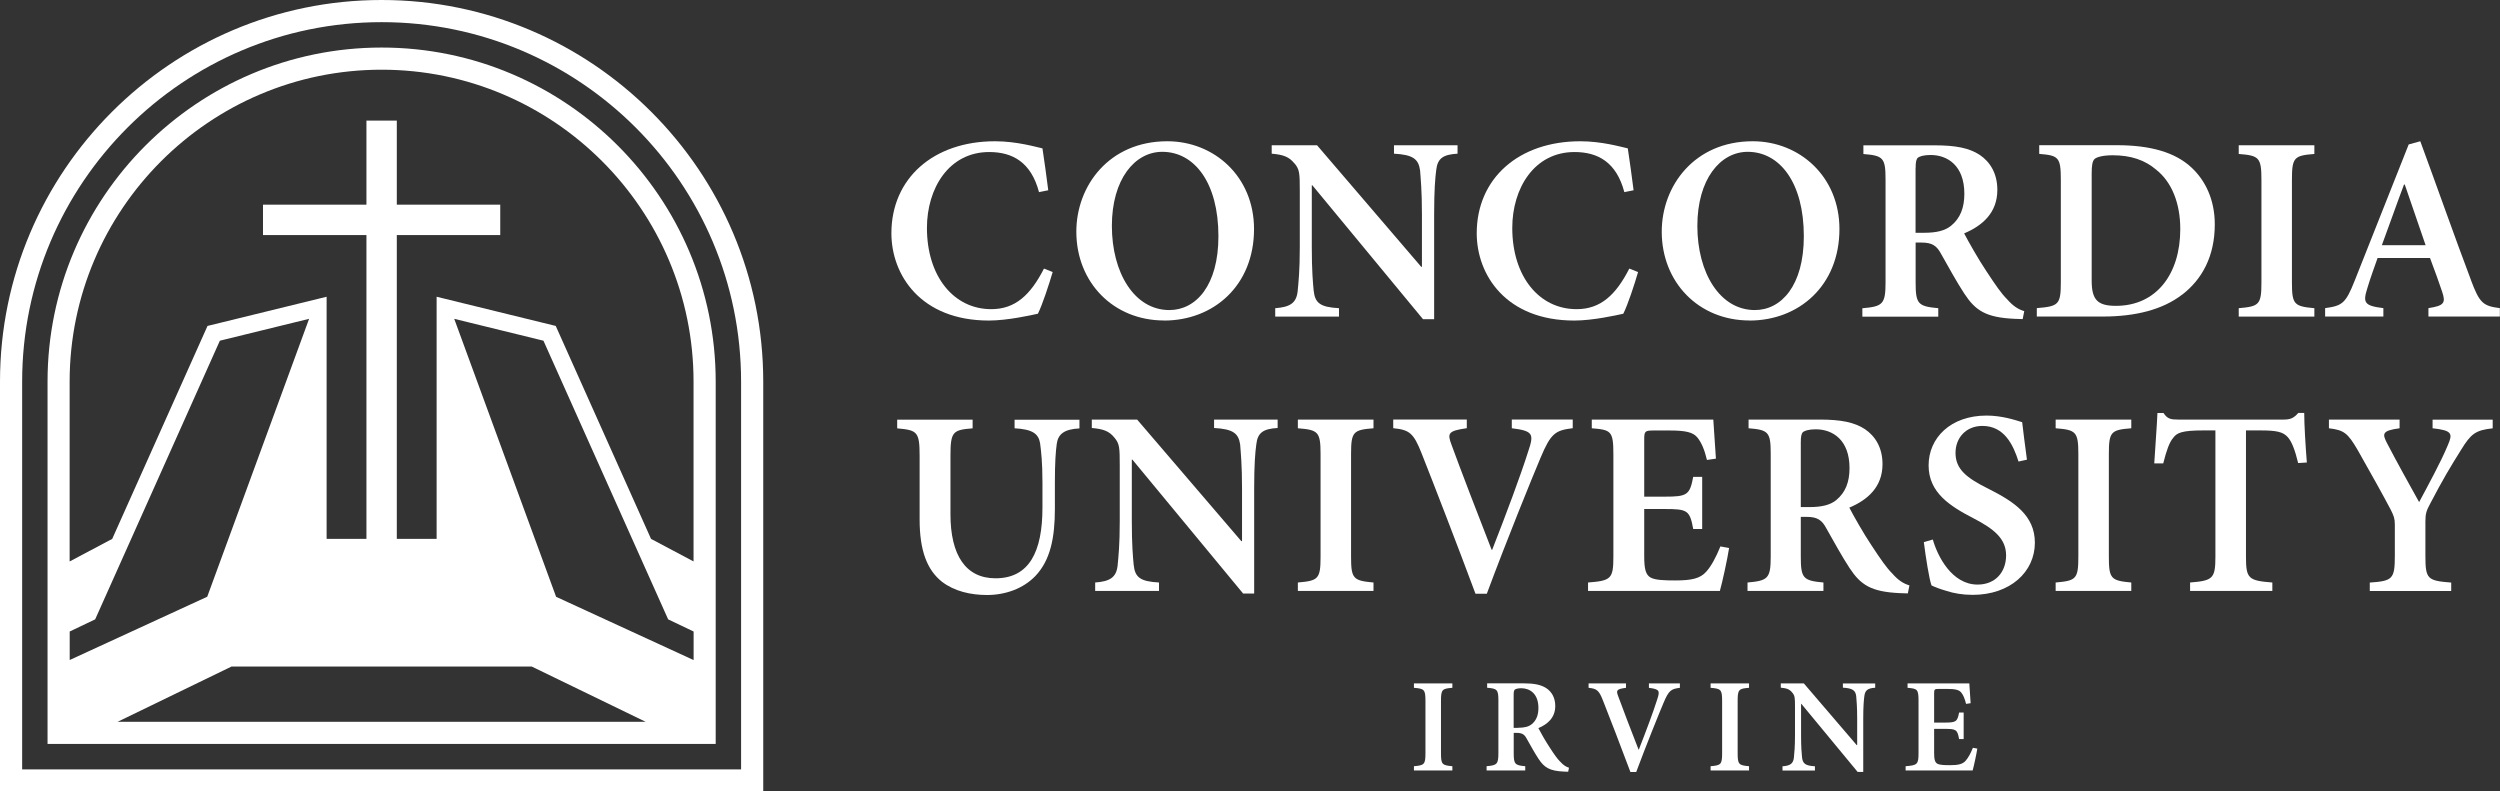
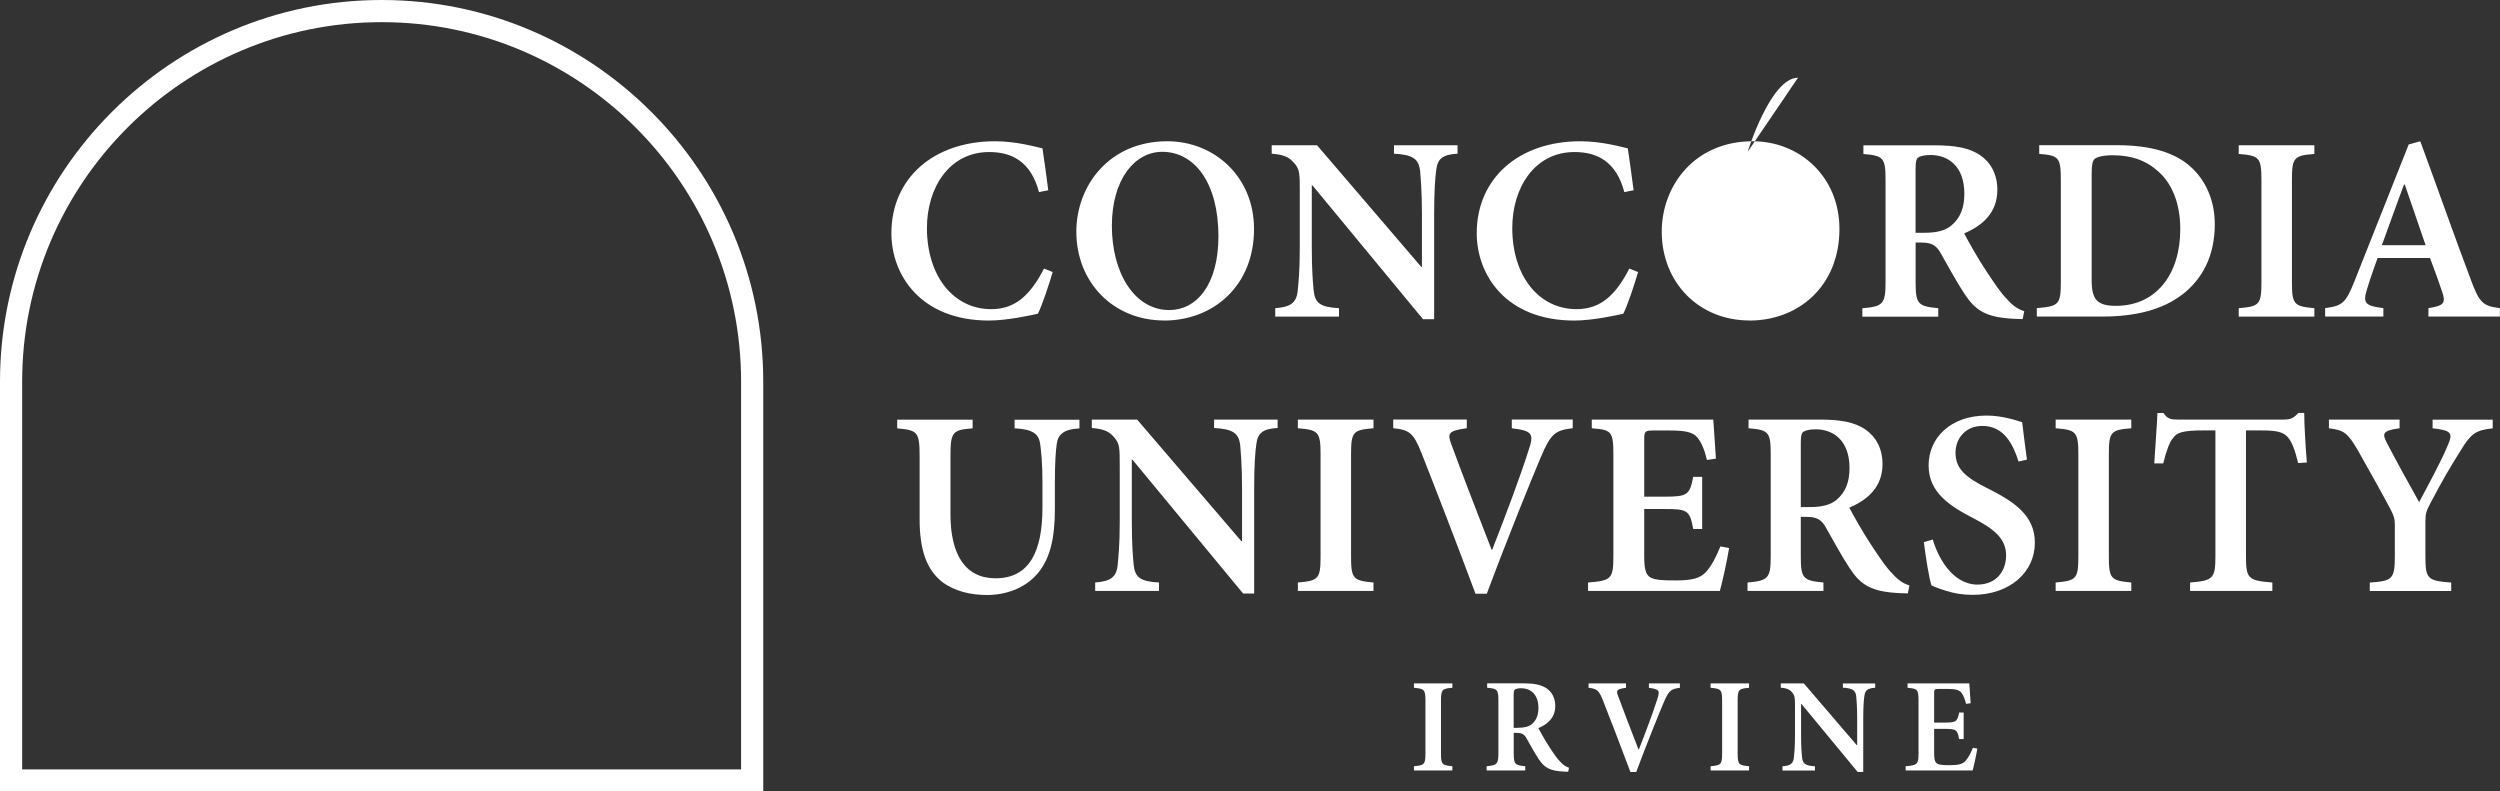
<svg xmlns="http://www.w3.org/2000/svg" viewBox="0 0 362.27 114.69">
  <rect x="0" y="0" width="362.27" height="114.69" fill="#333333" stroke="none" />
  <g fill="#fff">
    <path d="m143.29 46.45c2.67 0 6.07-.76 7.11-.99.65-1.3 1.6-4.2 2.14-6.04l-1.26-.5c-1.95 3.82-4.16 5.88-7.64 5.88-5.43 0-9.32-4.74-9.32-11.77 0-5.73 3.17-11 9.02-11 3.36 0 6.07 1.45 7.22 5.81l1.34-.27c-.27-2.25-.54-3.97-.84-6.07-1.03-.23-3.78-1.03-6.88-1.03-8.94 0-15.01 5.39-15.01 13.33 0 6.04 4.24 12.65 14.14 12.65z" />
    <path d="m168.69 46.45c7.14 0 13.03-5.04 13.03-13.26 0-7.6-5.77-12.72-12.57-12.72-8.44 0-13.18 6.46-13.18 13.1 0 7.34 5.35 12.87 12.72 12.87zm-.27-24.45c4.66 0 8.14 4.47 8.14 12.23 0 7.14-3.25 10.7-7.11 10.7-5.08 0-8.33-5.42-8.33-12.19s3.32-10.74 7.3-10.74z" />
    <path d="m187.59 23.68c.73.88.76 1.41.76 4.01v8.14c0 3.4-.19 5.12-.31 6.38-.19 1.72-1.11 2.29-3.25 2.45v1.22h9.24v-1.22c-2.75-.15-3.48-.76-3.67-2.56-.11-1.15-.27-2.87-.27-6.27v-8.98h.08l16.04 19.41h1.61v-15.24c0-3.44.15-5.23.3-6.38.19-1.72 1.03-2.25 3.09-2.37v-1.22h-9.21v1.22c2.75.15 3.55.77 3.78 2.41.08 1.11.27 2.9.27 6.34v7.64h-.11l-15.09-17.61h-6.57v1.22c1.72.15 2.52.46 3.29 1.41z" />
    <path d="m237.36 39.42-1.26-.5c-1.95 3.82-4.16 5.88-7.64 5.88-5.43 0-9.32-4.74-9.32-11.77 0-5.73 3.17-11 9.02-11 3.36 0 6.07 1.45 7.22 5.81l1.34-.27c-.27-2.25-.54-3.97-.84-6.07-1.03-.23-3.78-1.03-6.88-1.03-8.94 0-15.01 5.39-15.01 13.33 0 6.04 4.24 12.65 14.14 12.65 2.67 0 6.07-.76 7.1-.99.65-1.3 1.61-4.2 2.14-6.04z" />
-     <path d="m253.52 46.45c7.14 0 13.03-5.04 13.03-13.26 0-7.6-5.77-12.72-12.57-12.72-8.44 0-13.18 6.46-13.18 13.1 0 7.34 5.35 12.87 12.72 12.87zm-.27-24.45c4.66 0 8.14 4.47 8.14 12.23 0 7.14-3.25 10.7-7.1 10.7-5.08 0-8.33-5.42-8.33-12.19s3.32-10.74 7.3-10.74z" />
+     <path d="m253.52 46.45c7.14 0 13.03-5.04 13.03-13.26 0-7.6-5.77-12.72-12.57-12.72-8.44 0-13.18 6.46-13.18 13.1 0 7.34 5.35 12.87 12.72 12.87zm-.27-24.45s3.32-10.74 7.3-10.74z" />
    <path d="m280.87 44.66c-2.94-.27-3.28-.61-3.28-3.74v-5.77h.88c1.49 0 2.18.46 2.79 1.61 1.11 1.95 2.29 4.13 3.4 5.81 1.61 2.45 3.13 3.44 7.26 3.63.42 0 .88.04 1.18.04l.23-1.15c-.88-.27-1.61-.73-2.48-1.72-.84-.84-1.64-1.99-3.02-4.09-1.15-1.72-2.6-4.28-3.21-5.46 2.64-1.11 4.81-2.98 4.81-6.3 0-2.37-1.03-4.05-2.56-5.08-1.53-.99-3.44-1.38-6.57-1.38h-10.28v1.26c2.86.23 3.21.54 3.21 3.67v14.94c0 3.17-.42 3.48-3.36 3.74v1.22h11v-1.22zm-3.28-20.29c0-.88.08-1.3.34-1.53.27-.19.84-.38 1.83-.38 2.45 0 4.89 1.53 4.89 5.62 0 1.99-.57 3.52-1.91 4.62-.88.73-2.14 1.03-3.9 1.03h-1.26v-9.36z" />
    <path d="m316.2 42.71c2.9-2.22 4.74-5.58 4.74-10.2 0-3.63-1.41-6.38-3.32-8.18-2.41-2.29-6.07-3.29-10.89-3.29h-11.23v1.26c2.79.23 3.13.46 3.13 3.75v14.86c0 3.25-.34 3.48-3.48 3.74v1.22h9.55c4.74 0 8.67-.99 11.5-3.17zm-13.1-2.06v-15.47c0-1.26.11-1.83.42-2.14.3-.27 1.15-.54 2.64-.54 2.6 0 4.66.69 6.3 2.1 2.22 1.76 3.48 4.81 3.48 8.6 0 6.53-3.48 11.12-9.32 11.12-2.68 0-3.52-.88-3.52-3.67z" />
    <path d="m324.41 22.31c2.94.23 3.29.5 3.29 3.75v14.86c0 3.25-.34 3.48-3.29 3.74v1.22h10.96v-1.22c-2.94-.27-3.25-.54-3.25-3.74v-14.86c0-3.25.31-3.52 3.25-3.75v-1.26h-10.96z" />
    <path d="m358.06 40.57c-2.48-6.57-4.89-13.45-7.34-20.1l-1.68.46-7.83 19.75c-1.3 3.29-1.8 3.63-4.28 3.97v1.22h8.44v-1.22c-2.79-.34-2.98-.8-2.33-2.87.46-1.53.99-2.98 1.49-4.39h7.6c.69 1.83 1.34 3.63 1.76 4.89.54 1.61.3 2.02-1.99 2.37v1.22h10.35v-1.22c-2.45-.31-2.94-.73-4.2-4.09zm-12.91-5.04c1.07-2.87 2.1-5.85 3.21-8.79h.11l3.02 8.79z" />
    <path d="m147.01 62.06c2.64.15 3.48.8 3.71 2.18.15 1.18.34 2.71.34 5.69v3.63c0 6.38-1.91 10.24-6.8 10.24-4.36 0-6.53-3.4-6.53-9.28v-8.44c0-3.55.34-3.78 3.21-4.01v-1.26h-10.93v1.26c2.9.27 3.25.46 3.25 4.01v9.21c0 4.47 1.07 7.3 3.25 9.02 1.8 1.37 4.13 1.91 6.53 1.91 2.64 0 5.23-.92 6.99-2.75 2.18-2.29 2.83-5.54 2.83-9.74v-3.78c0-3.02.12-4.51.27-5.62.19-1.45 1.11-2.14 3.29-2.25v-1.26h-9.4v1.26z" />
    <path d="m175.93 62.02c2.75.15 3.55.77 3.78 2.41.08 1.11.27 2.9.27 6.34v7.64h-.11l-15.09-17.61h-6.57v1.22c1.72.15 2.52.46 3.29 1.41.73.88.76 1.41.76 4.01v8.14c0 3.4-.19 5.12-.31 6.38-.19 1.72-1.11 2.29-3.25 2.45v1.22h9.25v-1.22c-2.75-.15-3.48-.76-3.67-2.56-.11-1.15-.27-2.87-.27-6.27v-8.98h.08l16.05 19.41h1.6v-15.24c0-3.44.15-5.23.31-6.38.19-1.72 1.03-2.25 3.09-2.37v-1.22h-9.21z" />
    <path d="m188.07 62.06c2.94.23 3.29.5 3.29 3.75v14.86c0 3.25-.34 3.48-3.29 3.74v1.22h10.96v-1.22c-2.94-.27-3.25-.54-3.25-3.74v-14.86c0-3.25.31-3.52 3.25-3.75v-1.26h-10.96z" />
    <path d="m219.09 62.06c3.09.38 3.21.84 2.37 3.32-1.11 3.52-3.17 9.02-5.23 14.29h-.08c-1.83-4.66-4.74-12.26-5.81-15.21-.61-1.64-.57-2.02 2.21-2.41v-1.26h-10.66v1.26c2.33.23 2.94.69 4.09 3.59 1.8 4.55 5.23 13.41 7.83 20.4h1.64c2.94-7.91 6.61-16.92 7.79-19.71 1.49-3.55 2.14-3.97 4.66-4.28v-1.26h-8.83v1.26z" />
    <path d="m250.56 79.41-1.26-.23c-.65 1.61-1.34 2.87-2.06 3.67-.88.99-2.14 1.26-4.47 1.26-1.57 0-2.9-.04-3.59-.42-.73-.42-.92-1.3-.92-3.13v-6.8h2.94c3.28 0 3.67.15 4.16 2.9h1.3v-7.56h-1.3c-.5 2.64-.88 2.87-4.16 2.87h-2.94v-8.29c0-1.22.11-1.3 1.45-1.3h2.22c2.37 0 3.4.27 4.01.99.61.73 1.07 1.83 1.41 3.28l1.3-.19c-.15-2.22-.34-4.89-.38-5.66h-17.61v1.26c2.79.23 3.13.38 3.13 3.75v14.86c0 3.21-.34 3.48-3.67 3.74v1.22h19.1c.34-1.15 1.11-4.7 1.34-6.23z" />
    <path d="m276.69 84.83c-.88-.27-1.61-.73-2.48-1.72-.84-.84-1.64-1.99-3.02-4.09-1.15-1.72-2.6-4.28-3.21-5.46 2.64-1.11 4.81-2.98 4.81-6.3 0-2.37-1.03-4.05-2.56-5.08-1.53-.99-3.44-1.38-6.57-1.38h-10.28v1.26c2.87.23 3.21.54 3.21 3.67v14.94c0 3.17-.42 3.48-3.36 3.74v1.22h11v-1.22c-2.94-.27-3.28-.61-3.28-3.74v-5.77h.88c1.49 0 2.18.46 2.79 1.61 1.11 1.95 2.29 4.13 3.4 5.81 1.61 2.45 3.13 3.44 7.26 3.63.42 0 .88.04 1.18.04l.23-1.15zm-10.58-12.38c-.88.73-2.14 1.03-3.9 1.03h-1.26v-9.36c0-.88.08-1.3.34-1.53.27-.19.84-.38 1.83-.38 2.45 0 4.89 1.53 4.89 5.62 0 1.99-.57 3.52-1.91 4.62z" />
    <path d="m288.18 70.85c-3.25-1.61-4.81-2.87-4.81-5.23 0-2.14 1.49-3.9 3.9-3.9 3.17 0 4.47 2.75 5.23 5.16l1.22-.27c-.31-2.41-.54-4.01-.69-5.43-.99-.31-2.94-.96-5.16-.96-5.23 0-8.4 3.25-8.4 7.22s3.13 5.92 6.53 7.68c2.87 1.49 4.7 2.9 4.7 5.35s-1.57 4.24-4.13 4.24c-3.74 0-5.81-4.13-6.49-6.53l-1.3.38c.27 2.14.77 5.35 1.11 6.27.46.23 1.15.5 2.18.8 1.03.34 2.33.57 3.78.57 5.43 0 9.02-3.32 9.02-7.56 0-3.97-3.06-5.96-6.69-7.79z" />
    <path d="m297.88 62.06c2.94.23 3.29.5 3.29 3.75v14.86c0 3.25-.34 3.48-3.29 3.74v1.22h10.96v-1.22c-2.94-.27-3.25-.54-3.25-3.74v-14.86c0-3.25.3-3.52 3.25-3.75v-1.26h-10.96z" />
    <path d="m333.03 59.85c-.65.73-1.11.95-2.1.95h-15.28c-1.07 0-1.57-.08-2.14-.95h-.88c-.08 1.99-.31 4.7-.46 7.3h1.3c.46-1.83.88-3.06 1.45-3.71.54-.73 1.26-1.07 4.39-1.07h1.72v18.3c0 3.17-.38 3.48-3.67 3.74v1.22h11.92v-1.22c-3.48-.27-3.82-.57-3.82-3.74v-18.3h2.06c2.48 0 3.32.23 4.01.99.57.65 1.03 1.83 1.49 3.74l1.26-.08c-.19-2.37-.38-5.54-.38-7.18h-.88z" />
    <path d="m352.5 62.06c2.86.31 2.94.77 2.21 2.45-.95 2.33-2.94 5.96-4.16 8.25-1.57-2.83-3.21-5.77-4.66-8.56-.69-1.34-.73-1.8 1.83-2.14v-1.26h-10.24v1.26c2.18.27 2.71.65 4.2 3.21 2.18 3.86 3.59 6.38 4.74 8.56.46.92.61 1.3.61 2.18v4.55c0 3.36-.34 3.63-3.63 3.86v1.22h11.8v-1.22c-3.44-.27-3.74-.5-3.74-3.86v-5.01c0-1.11.15-1.57.69-2.56 1.83-3.51 2.94-5.35 4.47-7.79 1.41-2.29 2.06-2.87 4.59-3.13v-1.26h-8.71v1.26z" />
    <path d="m204.89 99.67c1.5.12 1.67.25 1.67 1.9v7.56c0 1.65-.17 1.77-1.67 1.9v.62h5.57v-.62c-1.5-.13-1.65-.27-1.65-1.9v-7.56c0-1.65.16-1.79 1.65-1.9v-.64h-5.57z" />
    <path d="m226.08 110.37c-.43-.43-.84-1.01-1.53-2.08-.58-.87-1.32-2.18-1.63-2.78 1.34-.56 2.45-1.51 2.45-3.21 0-1.2-.52-2.06-1.3-2.58-.78-.5-1.75-.7-3.34-.7h-5.23v.64c1.46.12 1.63.27 1.63 1.87v7.6c0 1.61-.21 1.77-1.71 1.9v.62h5.6v-.62c-1.5-.13-1.67-.31-1.67-1.9v-2.93h.45c.76 0 1.11.23 1.42.82.56.99 1.17 2.1 1.73 2.95.82 1.24 1.59 1.75 3.69 1.84.21 0 .45.02.6.02l.12-.58c-.45-.14-.81-.37-1.26-.87zm-6.1-4.9h-.64v-4.76c0-.45.04-.66.17-.78.14-.1.43-.2.93-.2 1.24 0 2.49.78 2.49 2.86 0 1.01-.29 1.79-.97 2.35-.45.37-1.09.52-1.98.52z" />
    <path d="m238.93 99.67c1.57.2 1.63.43 1.21 1.69-.56 1.79-1.61 4.58-2.66 7.26h-.04c-.93-2.37-2.41-6.23-2.95-7.73-.31-.84-.29-1.03 1.13-1.22v-.64h-5.42v.64c1.18.12 1.5.35 2.08 1.83.91 2.31 2.66 6.82 3.98 10.37h.84c1.5-4.02 3.36-8.61 3.96-10.02.76-1.81 1.09-2.02 2.37-2.18v-.64h-4.49v.64z" />
    <path d="m247.88 99.67c1.5.12 1.67.25 1.67 1.9v7.56c0 1.65-.17 1.77-1.67 1.9v.62h5.57v-.62c-1.5-.13-1.65-.27-1.65-1.9v-7.56c0-1.65.16-1.79 1.65-1.9v-.64h-5.57z" />
    <path d="m267.06 99.65c1.4.08 1.81.39 1.92 1.22.04.56.14 1.48.14 3.22v3.89h-.06l-7.67-8.95h-3.34v.62c.87.08 1.28.23 1.67.72.37.45.39.72.39 2.04v4.14c0 1.73-.1 2.6-.16 3.25-.1.87-.56 1.17-1.65 1.24v.62h4.7v-.62c-1.4-.08-1.77-.39-1.87-1.3-.06-.58-.14-1.46-.14-3.19v-4.56h.04l8.16 9.87h.81v-7.75c0-1.75.08-2.66.16-3.24.1-.87.53-1.15 1.57-1.21v-.62h-4.68v.62z" />
    <path d="m284.84 110.24c-.45.5-1.09.64-2.27.64-.8 0-1.48-.02-1.83-.21-.37-.21-.47-.66-.47-1.59v-3.46h1.5c1.67 0 1.87.08 2.12 1.48h.66v-3.85h-.66c-.25 1.34-.45 1.46-2.12 1.46h-1.5v-4.22c0-.62.06-.66.74-.66h1.13c1.2 0 1.73.14 2.04.5.31.37.54.93.72 1.67l.66-.1c-.08-1.13-.17-2.49-.19-2.87h-8.95v.64c1.42.12 1.59.2 1.59 1.9v7.56c0 1.63-.17 1.77-1.87 1.9v.62h9.71c.17-.58.56-2.39.68-3.17l-.64-.12c-.33.82-.68 1.46-1.05 1.87z" />
    <path d="m55.3 0c-30.49 0-55.3 24.81-55.3 55.3v59.39h110.6v-59.39c0-30.49-24.81-55.3-55.3-55.3zm52.09 111.49h-104.18v-56.19c0-28.72 23.36-52.09 52.09-52.09s52.09 23.37 52.09 52.1v56.19z" />
-     <path d="m55.3 6.89c-26.69 0-48.41 21.72-48.41 48.41v52.5h96.82v-52.5c0-26.69-21.72-48.41-48.41-48.41zm-45.2 84.62 3.69-1.76 18.07-40.38 12.93-3.17-14.76 40.27-19.93 9.17v-4.14zm66.96 5.08 16.49 8h-76.5l16.49-8h43.51zm3.52-10.12-14.76-40.27 12.93 3.17 18.07 40.38 3.69 1.76v4.14l-19.93-9.17zm19.93-5.11-6.17-3.27-13.81-30.86-17.26-4.23v35.09h-5.77v-44.03h14.99v-4.4h-14.99v-12.18h-4.4v12.18h-14.99v4.4h14.99v44.03h-5.77v-35.09l-17.26 4.23-13.81 30.86-6.17 3.27v-26.06c.01-24.92 20.29-45.2 45.21-45.2s45.2 20.28 45.2 45.2v26.06z" />
  </g>
</svg>